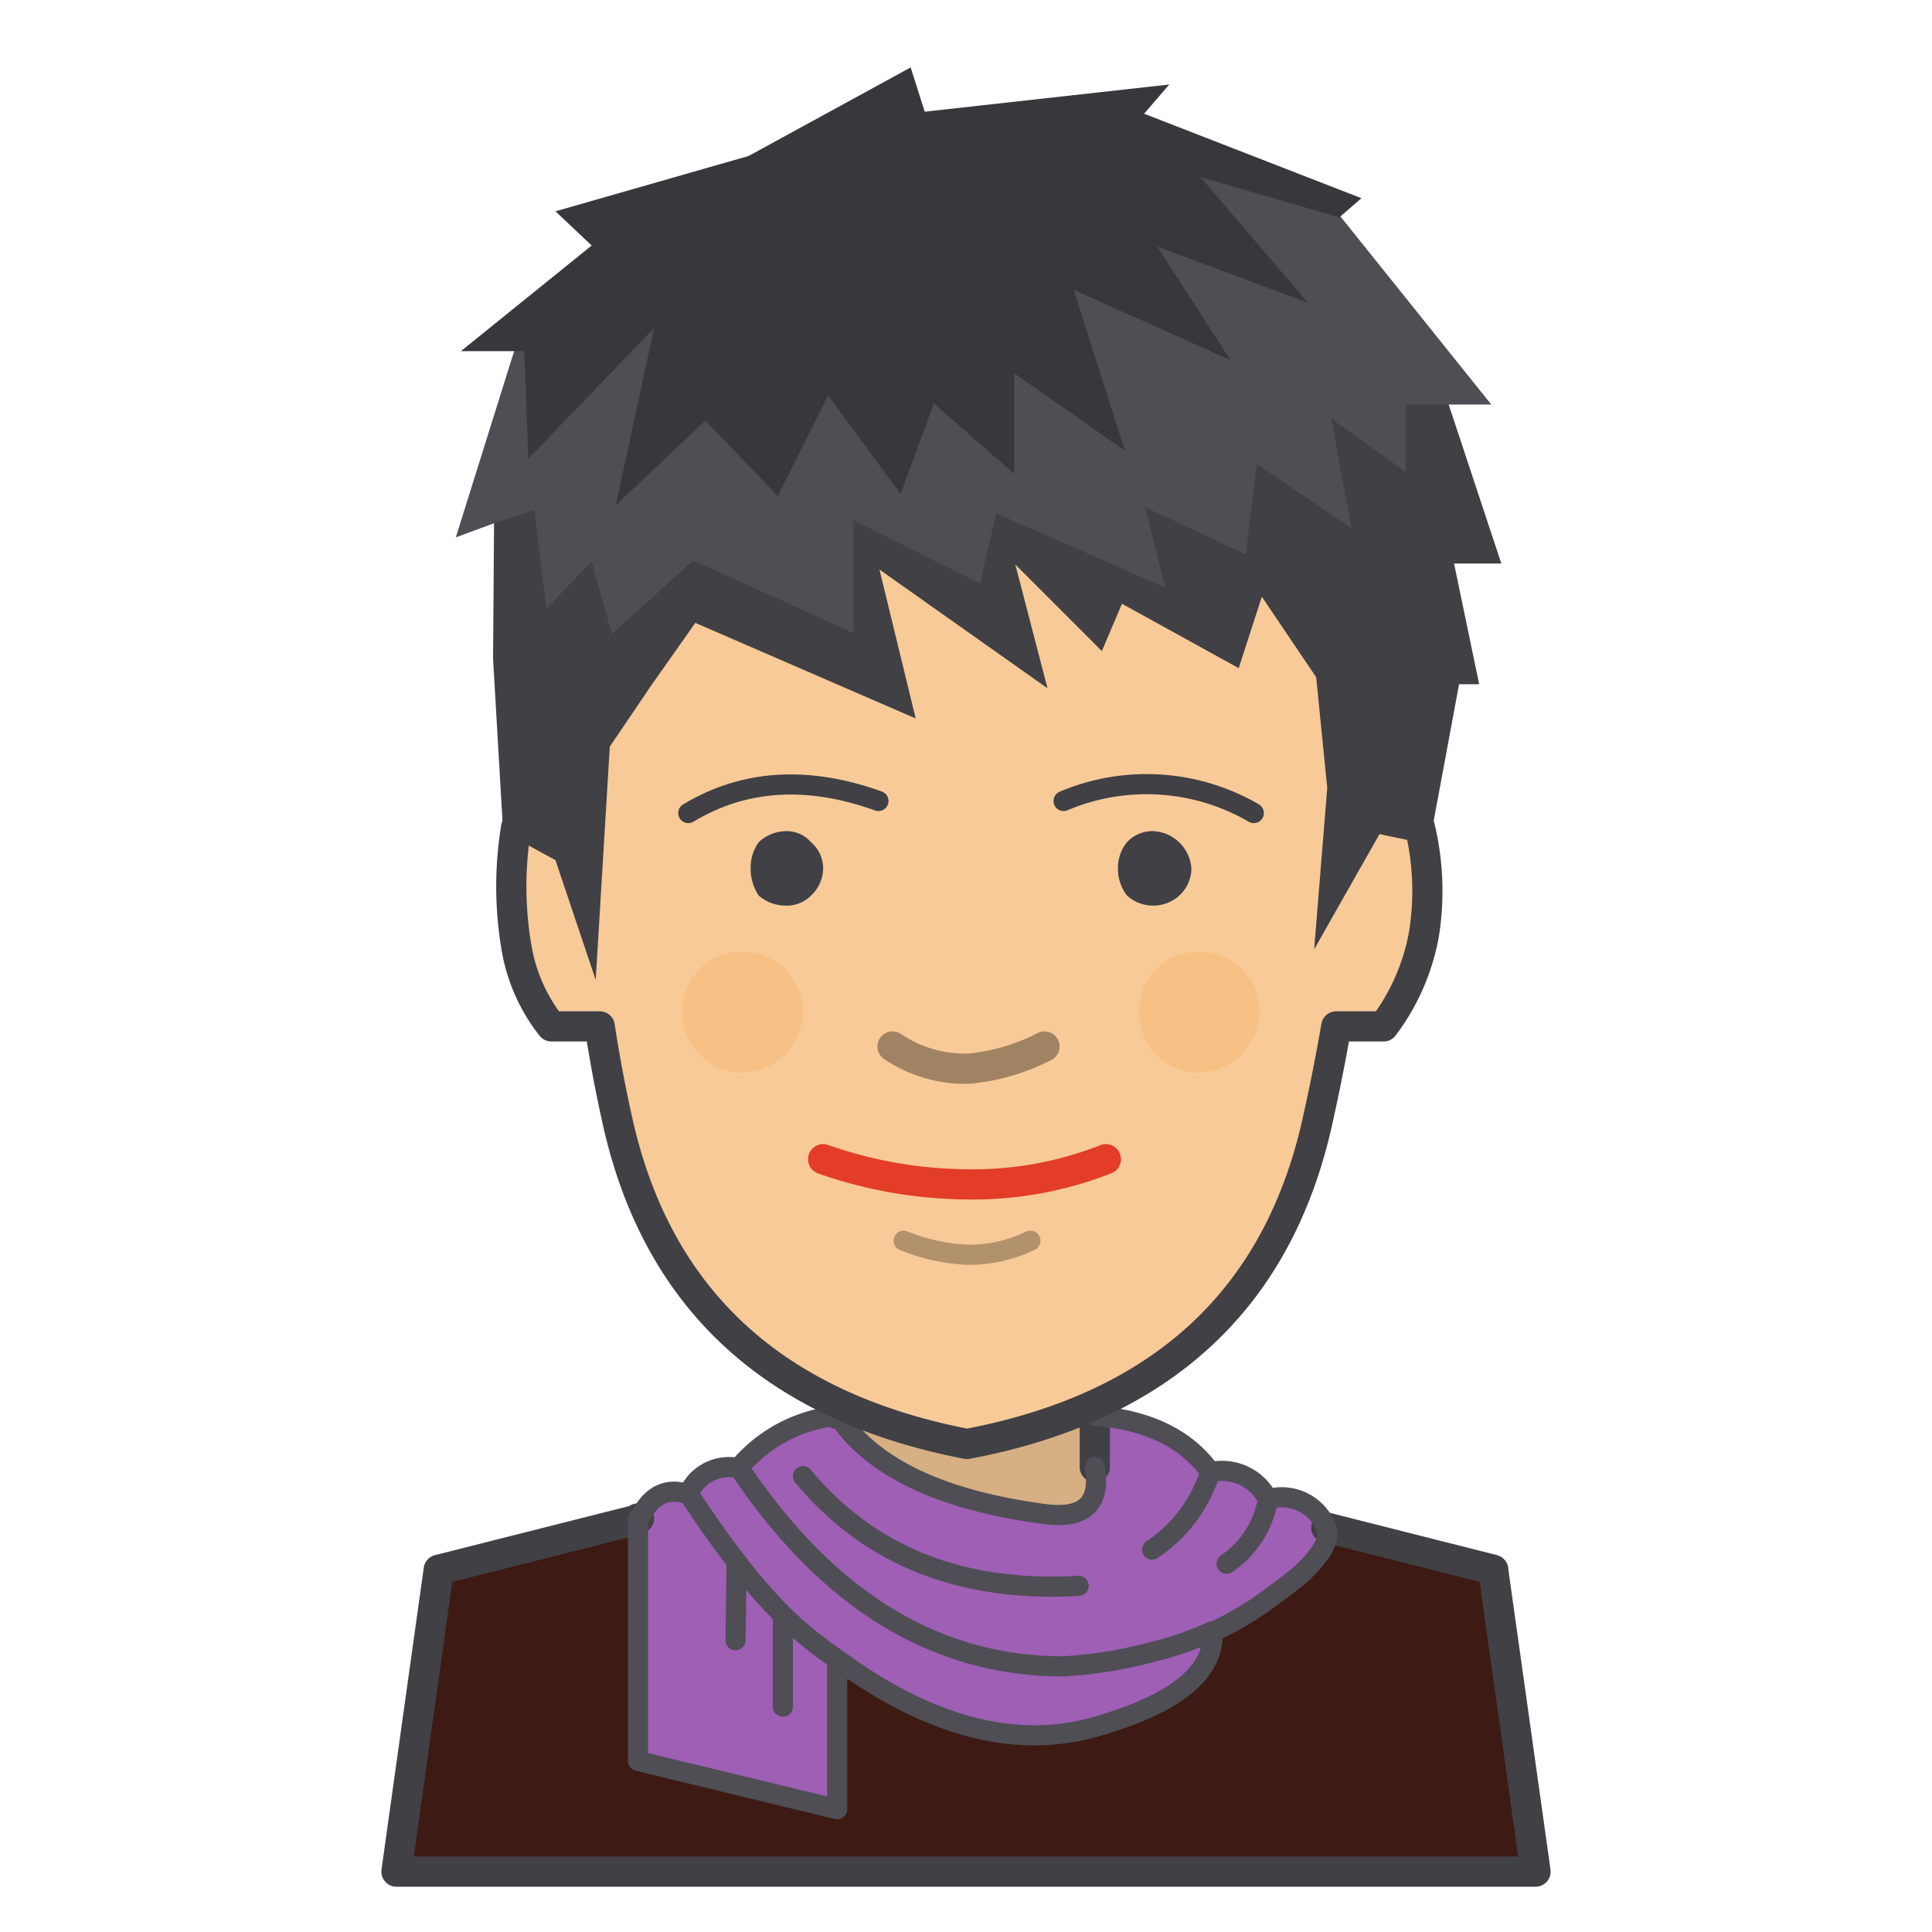
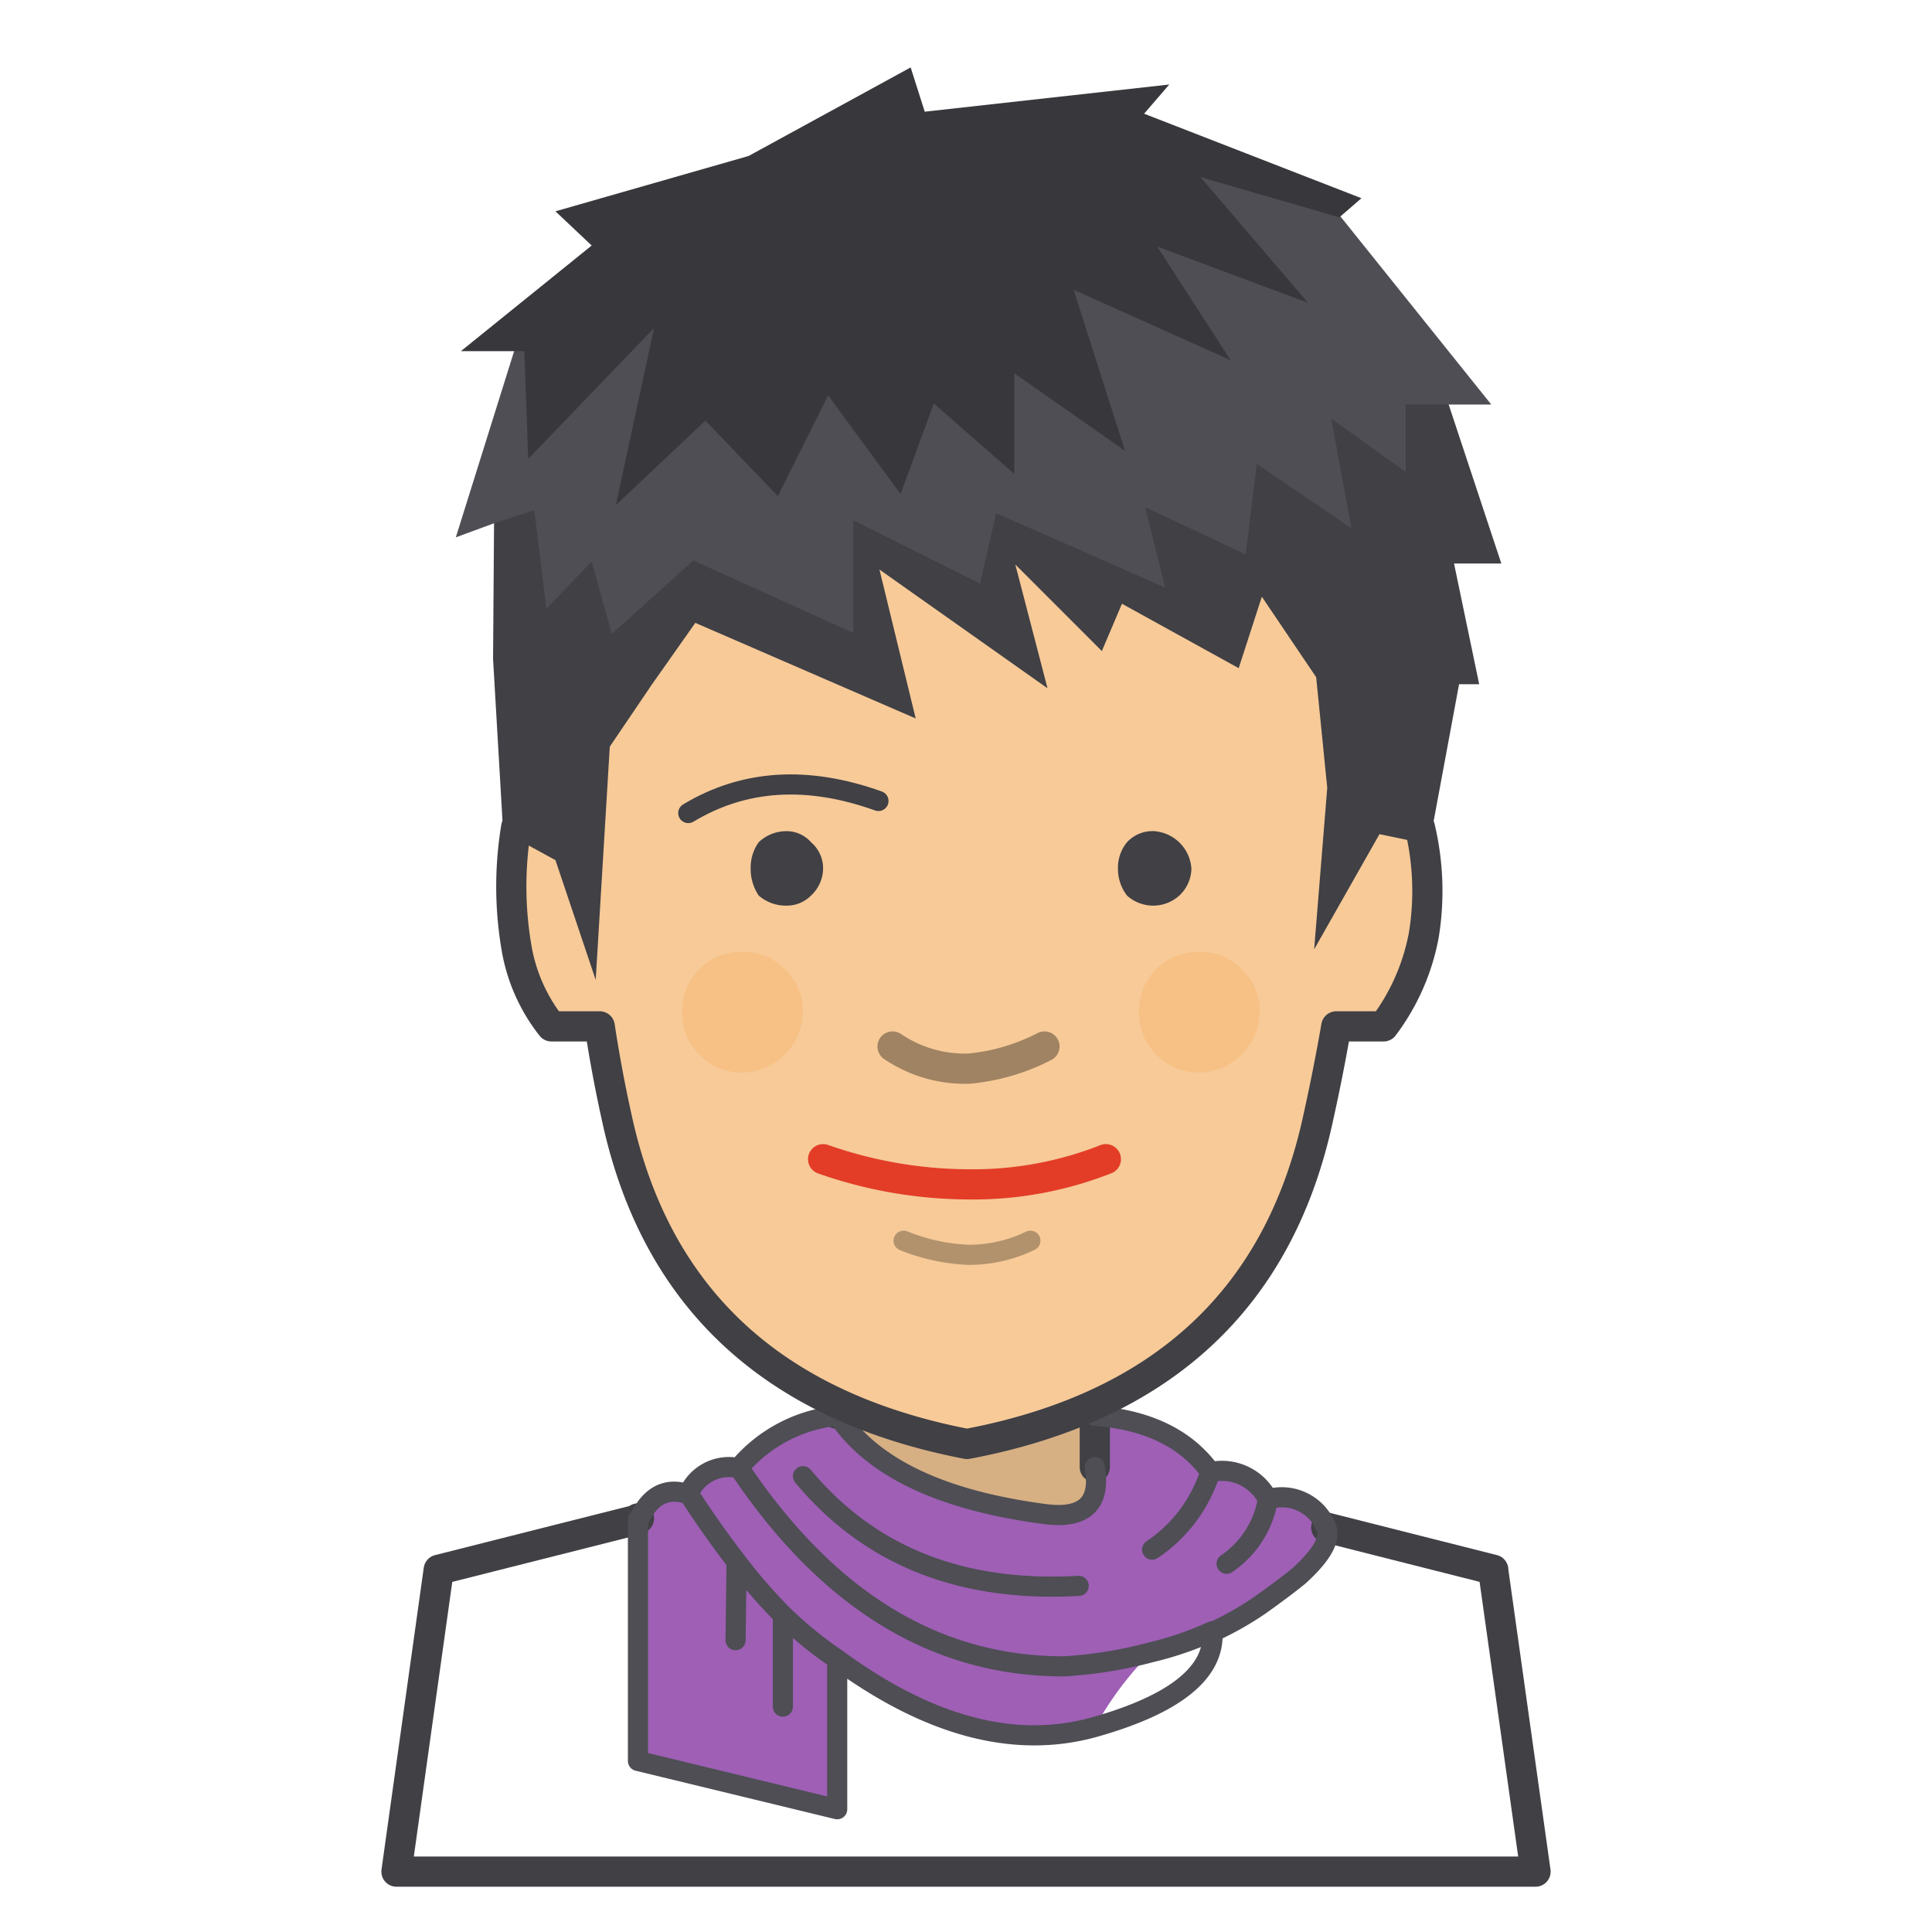
<svg xmlns="http://www.w3.org/2000/svg" data-name="Layer 1" height="150" width="150" id="Layer_1" viewBox="0 0 96 96">
  <defs>
    <style>.cls-1{fill:#9e5fb5;}.cls-2{fill:#d6af83;}.cls-3{fill:#3d1a13;}.cls-10,.cls-11,.cls-12,.cls-4,.cls-5,.cls-9{fill:none;stroke-linecap:round;stroke-linejoin:round;}.cls-4,.cls-9{stroke:#404045;}.cls-10,.cls-11,.cls-4{stroke-width:1.5px;}.cls-5{stroke:#4e4e54;}.cls-6{fill:#f7ca98;}.cls-7{fill:#f7c185;}.cls-8{fill:#404045;}.cls-10{stroke:#a08362;}.cls-11{stroke:#e33d27;}.cls-12{stroke:#b2926d;}.cls-13{fill:#4e4e54;}.cls-14{fill:#38383c;}</style>
  </defs>
  <title />
  <g data-name="Layer0 3 MEMBER 0 FILL" id="Layer0_3_MEMBER_0_FILL">
-     <path class="cls-1" d="M36.6,77.6Q35.4,76,34.2,74.2q-1.6-.55-2.45,1.25l-.05,0v12l9.9,2.4V82.45a19.57,19.57,0,0,1-2.7-2.2l0,4.55,0-4.55a25.73,25.73,0,0,1-2.3-2.65l-.05,3.9.05-3.9m20.6,4.5a21.58,21.58,0,0,1-4.35.7q-9.55,0-16.15-9.9a2.19,2.19,0,0,0-2.5,1.3q1.2,1.85,2.4,3.4a25.73,25.73,0,0,0,2.3,2.65,19.57,19.57,0,0,0,2.7,2.2q6.9,4.9,12.85,3.3t5.8-4.7A16.4,16.4,0,0,1,57.2,82.1m-2.8-9.2q.45,2.65-2.35,2.35-7.85-1-10.45-4.95a7.32,7.32,0,0,0-4.9,2.6q6.6,9.9,16.15,9.9a21.58,21.58,0,0,0,4.35-.7,16.4,16.4,0,0,0,3.05-1.05l.2-.1a16,16,0,0,0,2.1-1.15q1.2-.85,2-1.5,1.7-1.55,1.35-2.4A2.38,2.38,0,0,0,63,74.5a4.81,4.81,0,0,1-2.05,3.2A4.81,4.81,0,0,0,63,74.5a2.55,2.55,0,0,0-2.85-1.4,7.28,7.28,0,0,1-2.9,3.9,7.28,7.28,0,0,0,2.9-3.9q-1.8-2.5-5.75-2.8v2.6m-14.55.45q4.95,5.95,13.7,5.45Q44.8,79.3,39.85,73.35Z" />
+     <path class="cls-1" d="M36.6,77.6Q35.4,76,34.2,74.2q-1.6-.55-2.45,1.25l-.05,0v12l9.9,2.4V82.45a19.57,19.57,0,0,1-2.7-2.2l0,4.55,0-4.55a25.73,25.73,0,0,1-2.3-2.65l-.05,3.9.05-3.9m20.6,4.5a21.58,21.58,0,0,1-4.35.7q-9.55,0-16.15-9.9a2.19,2.19,0,0,0-2.5,1.3q1.2,1.85,2.4,3.4a25.73,25.73,0,0,0,2.3,2.65,19.57,19.57,0,0,0,2.7,2.2q6.9,4.9,12.85,3.3A16.4,16.4,0,0,1,57.2,82.1m-2.8-9.2q.45,2.65-2.35,2.35-7.85-1-10.45-4.95a7.32,7.32,0,0,0-4.9,2.6q6.6,9.9,16.15,9.9a21.58,21.58,0,0,0,4.35-.7,16.4,16.4,0,0,0,3.05-1.05l.2-.1a16,16,0,0,0,2.1-1.15q1.2-.85,2-1.5,1.7-1.55,1.35-2.4A2.38,2.38,0,0,0,63,74.5a4.81,4.81,0,0,1-2.05,3.2A4.81,4.81,0,0,0,63,74.5a2.55,2.55,0,0,0-2.85-1.4,7.28,7.28,0,0,1-2.9,3.9,7.28,7.28,0,0,0,2.9-3.9q-1.8-2.5-5.75-2.8v2.6m-14.55.45q4.95,5.95,13.7,5.45Q44.8,79.3,39.85,73.35Z" />
    <path class="cls-2" d="M54.4,70.3V66H41.6v4.3q2.6,3.9,10.45,4.95,2.8.3,2.35-2.35Z" />
-     <path class="cls-3" d="M74.2,78.05V78l-8.3-2.1q.35.85-1.35,2.4-.8.65-2,1.5A16,16,0,0,1,60.45,81l-.2.1q.15,3-5.8,4.7T41.6,82.45V89.9l-9.9-2.4v-12L21.8,78,19.7,93H76.3Z" />
  </g>
  <path class="cls-4" d="M31.7,75.5,21.8,78,19.7,93H76.3L74.2,78.05V78l-8.3-2.1m-34.15-.45-.05,0m9.9-5.2V66H54.4v6.9" data-name="Layer0 3 MEMBER 0 1 STROKES" id="Layer0_3_MEMBER_0_1_STROKES" />
  <path class="cls-5" d="M65.9,75.9q.35.85-1.35,2.4-.8.65-2,1.5A16,16,0,0,1,60.45,81l-.2.1q.15,3-5.8,4.7T41.6,82.45V89.9l-9.9-2.4v-12m.05,0q.85-1.8,2.45-1.25a2.19,2.19,0,0,1,2.5-1.3,7.32,7.32,0,0,1,4.9-2.6m12.8,0q3.95.3,5.75,2.8A2.55,2.55,0,0,1,63,74.5a2.38,2.38,0,0,1,2.9,1.4m-11.5-3q.45,2.65-2.35,2.35-7.85-1-10.45-4.95M60.25,81.05A16.4,16.4,0,0,1,57.2,82.1a21.58,21.58,0,0,1-4.35.7q-9.55,0-16.15-9.9m23.45.2a7.28,7.28,0,0,1-2.9,3.9M63,74.5a4.81,4.81,0,0,1-2.05,3.2M34.2,74.2q1.2,1.85,2.4,3.4a25.73,25.73,0,0,0,2.3,2.65,19.57,19.57,0,0,0,2.7,2.2m-5-4.85-.05,3.9m2.35-1.25,0,4.55m1-11.45q4.95,5.95,13.7,5.45" data-name="Layer0 3 MEMBER 0 2 STROKES" id="Layer0_3_MEMBER_0_2_STROKES" />
  <g data-name="Layer0 3 MEMBER 1 FILL" id="Layer0_3_MEMBER_1_FILL">
    <path class="cls-6" d="M65.5,55.55q.5-2.25.9-4.55h2.35a10.8,10.8,0,0,0,2-4.55,13.6,13.6,0,0,0-.2-5.35l-3.35-.7a106.17,106.17,0,0,0-.55-14.25Q58.25,17.3,48.1,17q-10.15.3-18.6,9.15a106.17,106.17,0,0,0-.55,14.25l-3.3.7a18,18,0,0,0,0,5.9,8.62,8.62,0,0,0,1.75,4h2.4q.35,2.3.85,4.55,2.9,13.4,17.4,16.2Q62.6,69,65.5,55.55Z" />
  </g>
  <path class="cls-4" d="M66.7,26.15Q58.25,17.3,48.1,17q-10.15.3-18.6,9.15a106.17,106.17,0,0,0-.55,14.25l-3.3.7a18,18,0,0,0,0,5.9,8.62,8.62,0,0,0,1.75,4h2.4q.35,2.3.85,4.55,2.9,13.4,17.4,16.2Q62.6,69,65.5,55.55q.5-2.25.9-4.55h2.35a10.8,10.8,0,0,0,2-4.55,13.6,13.6,0,0,0-.2-5.35l-3.35-.7A106.17,106.17,0,0,0,66.7,26.15Z" data-name="Layer0 3 MEMBER 1 1 STROKES" id="Layer0_3_MEMBER_1_1_STROKES" />
  <g data-name="Layer0 3 MEMBER 2 FILL" id="Layer0_3_MEMBER_2_FILL">
    <path class="cls-7" d="M36.9,53.3a3.08,3.08,0,0,0,3-3,2.93,2.93,0,0,0-.9-2.15,2.85,2.85,0,0,0-2.1-.85,2.91,2.91,0,0,0-3,3,2.85,2.85,0,0,0,.85,2.1A2.93,2.93,0,0,0,36.9,53.3Z" />
  </g>
  <g data-name="Layer0 3 MEMBER 3 FILL" id="Layer0_3_MEMBER_3_FILL">
    <path class="cls-7" d="M59.6,53.3a3.08,3.08,0,0,0,3-3,2.93,2.93,0,0,0-.9-2.15,2.85,2.85,0,0,0-2.1-.85,2.91,2.91,0,0,0-3,3,2.85,2.85,0,0,0,.85,2.1A2.93,2.93,0,0,0,59.6,53.3Z" />
  </g>
  <g data-name="Layer0 3 MEMBER 4 FILL" id="Layer0_3_MEMBER_4_FILL">
    <path class="cls-8" d="M40.3,44.5a1.87,1.87,0,0,0,.6-1.35,1.71,1.71,0,0,0-.6-1.3,1.62,1.62,0,0,0-1.25-.55,2,2,0,0,0-1.35.55,2.15,2.15,0,0,0-.4,1.3,2.38,2.38,0,0,0,.4,1.35,2.05,2.05,0,0,0,1.35.5A1.7,1.7,0,0,0,40.3,44.5Z" />
  </g>
  <path class="cls-9" d="M34.2,40.4q4.15-2.5,9.45-.6" data-name="Layer0 3 MEMBER 4 1 STROKES" id="Layer0_3_MEMBER_4_1_STROKES" />
  <g data-name="Layer0 3 MEMBER 5 FILL" id="Layer0_3_MEMBER_5_FILL">
    <path class="cls-8" d="M58.6,44.5a1.87,1.87,0,0,0,.6-1.35,2,2,0,0,0-1.85-1.85,1.73,1.73,0,0,0-1.35.55,2,2,0,0,0-.45,1.3A2.19,2.19,0,0,0,56,44.5a1.94,1.94,0,0,0,2.6,0Z" />
  </g>
-   <path class="cls-9" d="M52.85,39.8a10.59,10.59,0,0,1,9.45.6" data-name="Layer0 3 MEMBER 5 1 STROKES" id="Layer0_3_MEMBER_5_1_STROKES" />
  <path class="cls-10" d="M44.35,52a6.41,6.41,0,0,0,3.8,1.1A10.22,10.22,0,0,0,51.9,52" data-name="Layer0 3 MEMBER 6 1 STROKES" id="Layer0_3_MEMBER_6_1_STROKES" />
  <path class="cls-11" d="M40.9,57.6a22,22,0,0,0,7.15,1.25,18,18,0,0,0,6.9-1.25" data-name="Layer0 3 MEMBER 7 1 STROKES" id="Layer0_3_MEMBER_7_1_STROKES" />
  <path class="cls-12" d="M44.9,61.65a9.56,9.56,0,0,0,3.2.7,7,7,0,0,0,3.1-.7" data-name="Layer0 3 MEMBER 8 1 STROKES" id="Layer0_3_MEMBER_8_1_STROKES" />
  <polygon class="cls-8" points="74.6 28 71.95 20 72 19 65 13 63 11 57 8 54 7 48 8 44 9 39 11 34 12 31 13 29 16 28 18 24 25 24.55 25.89 24.5 32.74 25 41.32 27.6 42.74 29.6 48.69 30.3 37.1 32.4 34 34.55 30.95 45.5 35.7 43.7 28.3 52.05 34.2 50.45 28.05 54.75 32.35 55.75 30 61.55 33.2 62.7 29.65 65.4 33.65 65.95 39.15 65.3 47.17 68.8 41 71.2 41 72.5 34 73.5 34 72.25 28 74.6 28" />
  <path class="cls-13" d="M71.95,20.1H74.1L66,10,59,8l3,5-5.13-1.23.86,3.28-5-1.12L53,19l-3-2v4l-3.13-2.27-1.4,2.95L41,19l-2,3-3-3-3,1V15l-5,4-2-3L22.65,26.7l1.9-.7,2-.65.6,4.9L29.4,27.9l1,3.6,4.05-3.65,7.95,3.6v-5.6L48.7,29l.8-3.5,8.4,3.7-1-4,5,2.35.55-4.5,4.7,3.2-1-5.45,3.7,2.65V20.1Z" />
  <path class="cls-14" d="M67.65,9.85l-10.8-4.2L58.1,4.2,45.95,5.55l-.7-2.2L37.2,7.75,27.6,10.5l1.8,1.7-6.5,5.25h3.15l.2,5.35,6.25-6.5-1.9,8.8,4.45-4.2,3.6,3.75,2.5-5,3.6,4.9,1.65-4.5,4,3.5v-5l5.5,3.85-2.55-8,7.8,3.5L57.5,12.25l7.5,2.8L59.65,8.8l6.9,2Z" />
</svg>